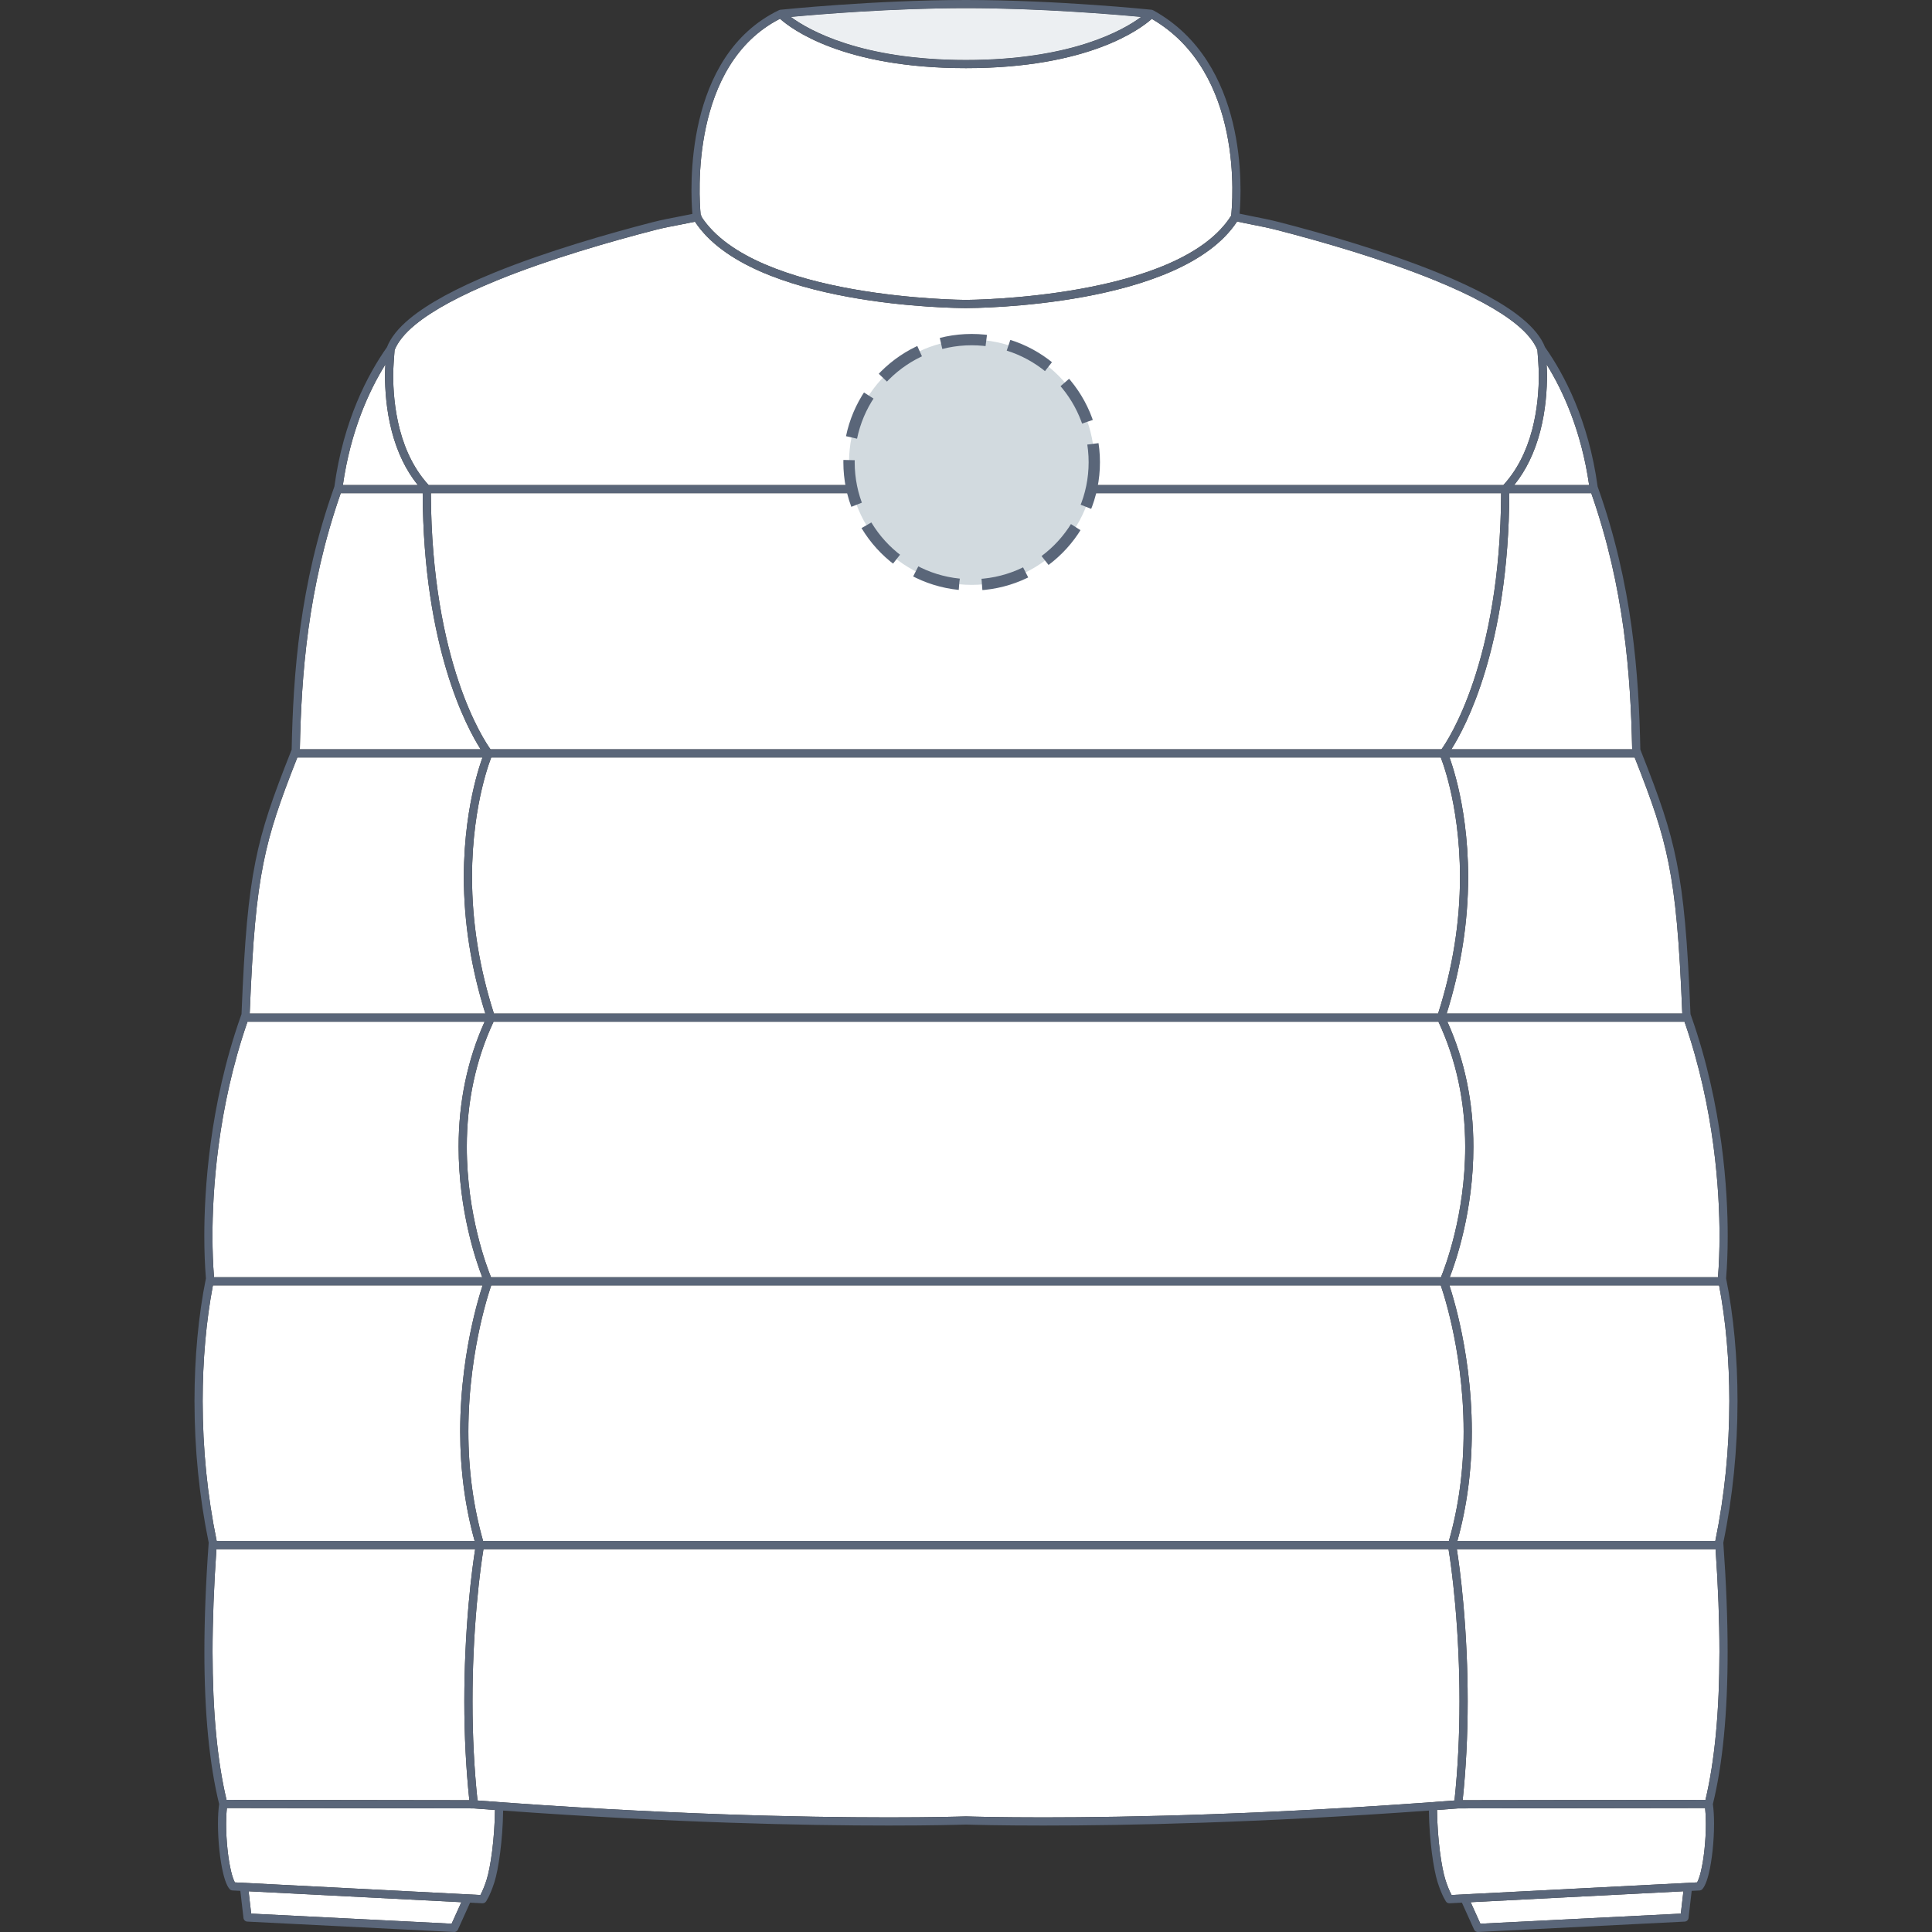
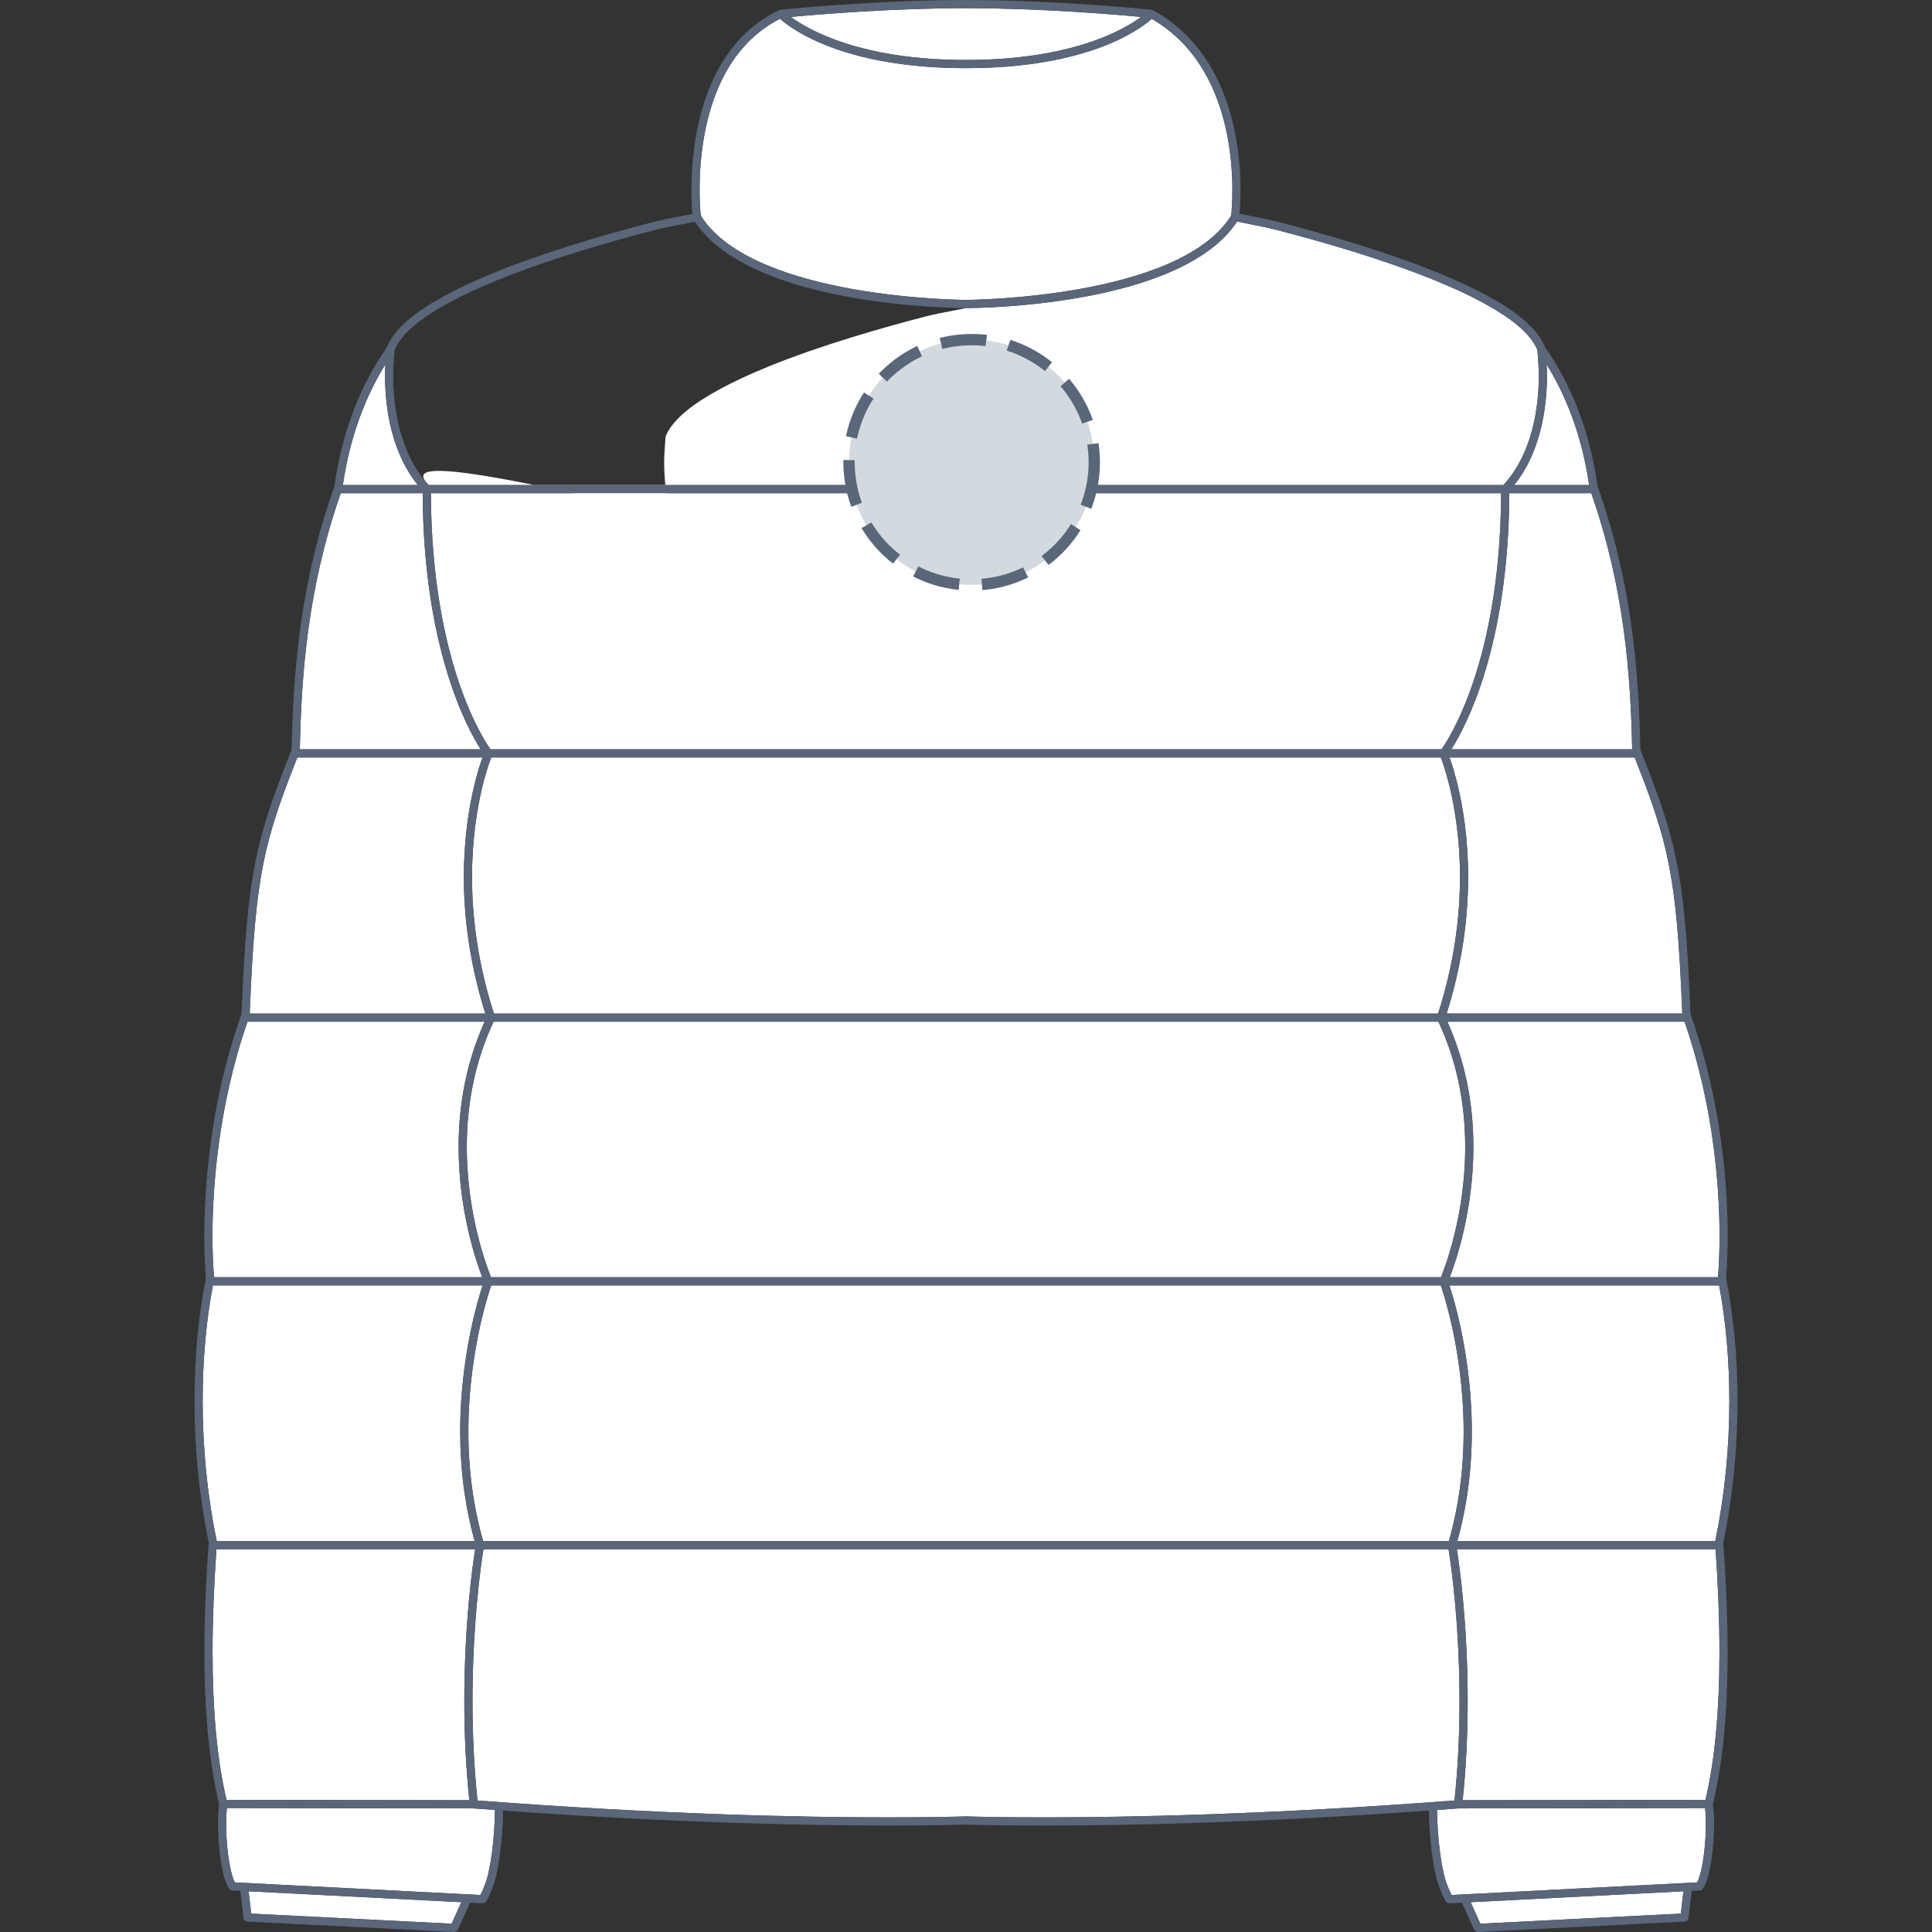
<svg xmlns="http://www.w3.org/2000/svg" version="1.1" id="Veste_doudoune_dos" x="0px" y="0px" width="512px" height="512px" viewBox="0 0 512 512" enable-background="new 0 0 512 512" xml:space="preserve">
  <rect x="0" y="0" width="512" height="512" fill="#333333" stroke="none" />
  <g>
    <g id="Background">
      <path fill="#FFFFFF" d="M384.518,201.839c0.461,1.365,1.158,3.616,1.859,6.574c1.23,5.194,2.698,13.573,2.698,23.996    c0,12.039-1.929,24.21-5.7,36.2h62.45c-0.79-19.714-1.776-30.516-3.627-39.799c-1.776-8.918-4.351-16.321-8.99-28.069h-49.073    C384.248,201.053,384.375,201.414,384.518,201.839z" />
      <path fill="#FFFFFF" d="M390.461,303.921c0.003,16.938-4.652,30.406-6.262,34.558h71.083c0.274-3.44,0.412-7.096,0.412-10.962    c0-11.331-1.224-33.587-9.279-56.741h-62.841C388.129,280.87,390.461,292.007,390.461,303.921z" />
      <path fill="#FFFFFF" d="M384.619,198.577h47.921c-0.4-19.564-2.042-42.777-10.838-67.872h-21.72    C399.813,171.664,388.198,192.982,384.619,198.577z" />
      <path fill="#FFFFFF" d="M185.873,57.266c0.011,0.049,0,0.098,0.004,0.148c14.132,21.795,69.548,22.065,70.111,22.065    c0.564,0,56.446-0.276,70.288-22.332c0.345-3.132,3.548-37.911-21.041-52.147c-2.973,2.654-16.7,13.06-49.247,13.06    c-32.669,0-46.378-10.486-49.278-13.09c-23.891,12.203-21.472,47.236-21.037,51.885C185.765,56.973,185.836,57.11,185.873,57.266z    " />
      <path fill="#FFFFFF" d="M421.135,128.54c-2.07-14.335-6.885-24.911-11.269-31.973c0.06,1.021,0.103,2.041,0.103,2.849    c0.002,3.657-0.312,9.22-1.814,14.945c-1.461,5.575-3.771,10.331-6.879,14.179H421.135z" />
      <path fill="#FFFFFF" d="M302.398,4.49c-6.92-0.647-26.766-2.325-46.395-2.325c-19.646,0-39.496,1.679-46.412,2.325    c4.685,3.454,18.497,11.404,46.396,11.404C283.991,15.894,297.746,7.943,302.398,4.49z" />
      <path fill="#FFFFFF" d="M384.105,340.645c0.156,0.475,0.349,1.076,0.568,1.8c0.794,2.627,1.531,5.454,2.189,8.407    c1.451,6.52,3.182,16.757,3.182,28.505c0,10.199-1.297,19.954-3.832,29.03h68.36c2.473-12.037,3.722-24.494,3.723-37.1    c0-10.819-0.944-21.364-2.716-30.643H384.105z" />
      <path fill="#FFFFFF" d="M386.072,410.55c0.377,2.341,1.094,7.284,1.734,14.501c0.758,8.557,1.143,17.249,1.143,25.84    c0,9.09-0.455,17.883-1.327,26.184l64.344-0.092c2.457-10.316,3.706-23.5,3.705-39.222c0-8.251-0.346-17.402-1.025-27.211H386.072    z" />
      <path fill="#FFFFFF" d="M397.816,130.705H114.183c0.189,45.001,14.195,65.647,15.807,67.872h252.021    C383.6,196.379,397.628,175.672,397.816,130.705z" />
      <path fill="#FFFFFF" d="M130.13,338.479h251.74c1.098-2.673,6.43-16.594,6.426-34.558c0-11.956-2.392-23.101-7.088-33.146H130.793    c-4.696,10.043-7.088,21.189-7.088,33.146C123.702,321.894,129.037,335.815,130.13,338.479z" />
      <path fill="#FFFFFF" d="M124.122,379.356c0,10.219,1.321,19.979,3.91,29.03h255.937c2.59-9.052,3.912-18.811,3.912-29.031    c0-11.552-1.701-21.62-3.13-28.034c-0.646-2.898-1.369-5.675-2.147-8.249c-0.291-0.959-0.533-1.702-0.701-2.201l-0.082-0.227    H130.182l-0.082,0.229c-0.168,0.496-0.409,1.239-0.701,2.2c-0.78,2.575-1.502,5.351-2.147,8.247    C125.824,357.731,124.122,367.796,124.122,379.356z" />
      <path fill="#FFFFFF" d="M125.09,232.41c0,12.036,1.957,24.212,5.803,36.201h250.216c3.846-11.991,5.803-24.167,5.803-36.201    c0-10.214-1.436-18.415-2.639-23.496c-0.685-2.878-1.359-5.06-1.807-6.384c-0.242-0.724-0.445-1.272-0.586-1.64l-0.061-0.148    H130.181l-0.062,0.15c-0.14,0.366-0.341,0.914-0.583,1.636c-0.45,1.336-1.128,3.528-1.805,6.386    C126.527,213.994,125.09,222.192,125.09,232.41z" />
      <path fill="#FFFFFF" d="M103.846,114.361c-1.502-5.724-1.816-11.288-1.816-14.946c0-0.807,0.044-1.827,0.103-2.848    c-4.389,7.07-9.211,17.657-11.269,31.973h19.86C107.618,124.693,105.307,119.935,103.846,114.361z" />
      <path fill="#FFFFFF" d="M386.785,450.891c0-8.526-0.383-17.156-1.135-25.648c-0.668-7.532-1.42-12.557-1.771-14.691H128.122    c-0.352,2.138-1.106,7.173-1.772,14.691c-0.753,8.492-1.134,17.122-1.134,25.648c0,9.119,0.448,17.947,1.333,26.257    c48.417,3.698,85.955,4.478,108.973,4.478c11.505,0,18.556-0.199,20.443-0.261c0.012-0.001,0.023,0.005,0.035,0.005    s0.023-0.006,0.035-0.005c1.887,0.062,8.939,0.261,20.443,0.261c23.019,0,60.556-0.78,108.974-4.478    C386.337,468.838,386.785,460.01,386.785,450.891z" />
      <polygon fill="#FFFFFF" points="66.567,507.13 119.687,509.8 122.262,504.104 65.88,501.208   " />
      <path fill="#FFFFFF" d="M60.13,479.148c-0.135,1.202-0.205,2.6-0.205,4.161c-0.002,4.429,0.527,9.431,1.347,12.743    c0.273,1.11,0.578,2.021,0.885,2.635c0.028,0.058,0.057,0.111,0.086,0.164l65.069,3.344c0.052-0.098,0.108-0.204,0.167-0.321    c0.367-0.721,0.92-1.951,1.482-3.723c1.033-3.258,2.124-10.731,2.213-18.487c-1.868-0.137-3.746-0.278-5.647-0.424L60.13,479.148z    " />
      <path fill="#FFFFFF" d="M449.844,498.688c0.308-0.613,0.613-1.524,0.886-2.632c0.819-3.315,1.348-8.317,1.346-12.744    c0-1.585-0.071-2.995-0.203-4.162l-65.399,0.092c-1.899,0.146-3.777,0.287-5.646,0.424c0.089,7.752,1.181,15.225,2.213,18.487    c0.562,1.772,1.114,3.002,1.481,3.721c0.06,0.118,0.114,0.224,0.168,0.323l65.068-3.344    C449.786,498.801,449.816,498.747,449.844,498.688z" />
      <polygon fill="#FFFFFF" points="445.433,507.13 446.121,501.208 389.739,504.104 392.314,509.8   " />
      <path fill="#FFFFFF" d="M112.017,130.705H90.299c-8.813,25.162-10.445,48.395-10.838,67.872h47.92    C123.785,192.963,112.187,171.679,112.017,130.705z" />
      <path fill="#FFFFFF" d="M122.925,232.41c0-10.427,1.469-18.805,2.7-23.996c0.558-2.358,1.184-4.571,1.859-6.576    c0.142-0.424,0.27-0.785,0.382-1.096H78.792c-4.65,11.783-7.216,19.172-8.99,28.069c-1.854,9.301-2.84,20.115-3.628,39.8h62.453    C124.854,256.625,122.925,244.451,122.925,232.41z" />
-       <path fill="#FFFFFF" d="M113.586,128.541h284.83c3.509-3.82,6.083-8.769,7.645-14.728c1.443-5.501,1.746-10.865,1.744-14.396    c0.002-1.82-0.234-4.85-0.349-6.306l-0.024-0.322c-0.83-2.154-2.715-4.483-5.472-6.747c-4.653-3.828-11.954-7.783-21.703-11.757    c-13.911-5.675-30.366-10.364-41.719-13.3c-2.369-0.612-4.677-1.066-6.908-1.505c-1.337-0.262-2.594-0.515-3.784-0.782    c-14.863,22.666-69.516,22.947-71.855,22.947c-2.338,0-56.897-0.281-71.817-22.887c-1.161,0.251-2.375,0.489-3.668,0.732    c-2.271,0.427-4.619,0.868-7.039,1.494c-11.353,2.935-27.806,7.624-41.721,13.3c-9.746,3.973-17.048,7.929-21.703,11.757    c-2.756,2.264-4.641,4.594-5.472,6.749l-0.024,0.321c-0.115,1.456-0.35,4.487-0.349,6.305c-0.001,3.532,0.301,8.895,1.744,14.396    C107.503,119.772,110.078,124.722,113.586,128.541z" />
+       <path fill="#FFFFFF" d="M113.586,128.541h284.83c3.509-3.82,6.083-8.769,7.645-14.728c1.443-5.501,1.746-10.865,1.744-14.396    c0.002-1.82-0.234-4.85-0.349-6.306l-0.024-0.322c-0.83-2.154-2.715-4.483-5.472-6.747c-4.653-3.828-11.954-7.783-21.703-11.757    c-13.911-5.675-30.366-10.364-41.719-13.3c-2.369-0.612-4.677-1.066-6.908-1.505c-1.337-0.262-2.594-0.515-3.784-0.782    c-14.863,22.666-69.516,22.947-71.855,22.947c-1.161,0.251-2.375,0.489-3.668,0.732    c-2.271,0.427-4.619,0.868-7.039,1.494c-11.353,2.935-27.806,7.624-41.721,13.3c-9.746,3.973-17.048,7.929-21.703,11.757    c-2.756,2.264-4.641,4.594-5.472,6.749l-0.024,0.321c-0.115,1.456-0.35,4.487-0.349,6.305c-0.001,3.532,0.301,8.895,1.744,14.396    C107.503,119.772,110.078,124.722,113.586,128.541z" />
      <path fill="#FFFFFF" d="M127.801,338.479c-1.615-4.164-6.265-17.626-6.262-34.558c0-11.917,2.332-23.053,6.886-33.146h-62.84    c-8.058,23.201-9.279,45.424-9.279,56.741c0,3.896,0.139,7.577,0.412,10.962H127.801z" />
      <path fill="#FFFFFF" d="M125.788,408.386c-2.534-9.076-3.831-18.831-3.831-29.03c0-11.758,1.731-21.989,3.182-28.505    c0.656-2.949,1.392-5.777,2.188-8.405c0.219-0.727,0.412-1.327,0.568-1.802H56.422c-1.777,9.331-2.717,19.851-2.717,30.643    c0,12.63,1.253,25.111,3.721,37.1H125.788z" />
      <path fill="#FFFFFF" d="M124.378,477.075c-0.872-8.301-1.328-17.094-1.328-26.184c0-8.591,0.385-17.283,1.143-25.84    c0.639-7.203,1.359-12.158,1.736-14.501H57.355c-0.679,9.836-1.026,18.974-1.026,27.211c0,15.717,1.248,28.899,3.705,39.222    L124.378,477.075z" />
    </g>
    <g id="Shape" opacity="0.75">
-       <path fill="#E6EAED" d="M209.598,4.49c4.686,3.455,18.496,11.404,46.395,11.404c28.003,0,41.757-7.951,46.409-11.405    c-6.922-0.646-26.766-2.324-46.396-2.324C236.362,2.165,216.514,3.844,209.598,4.49z" />
-     </g>
+       </g>
    <path id="Outline" fill="#5A6679" d="M456.697,408.817c2.496-12.132,3.763-24.759,3.763-37.531c0-11.485-1.041-22.695-3.027-32.504   c0.283-3.477,0.428-7.267,0.428-11.266c0-11.583-1.264-34.442-9.671-58.227c-0.004-0.009-0.006-0.019-0.011-0.028   c-0.061-0.172-0.118-0.344-0.18-0.515c-0.796-19.964-1.793-30.909-3.678-40.36c-1.842-9.241-4.503-16.831-9.378-29.147   c0-0.002-0.001-0.002-0.001-0.003c-0.079-0.199-0.154-0.391-0.234-0.594c-0.399-19.873-2.058-43.634-11.225-69.424   c-0.004-0.009-0.006-0.018-0.01-0.025c-0.029-0.088-0.058-0.173-0.089-0.261c-2.392-17.561-8.883-29.76-13.938-36.931   c-0.979-2.533-3.03-5.102-6.114-7.634c-4.821-3.966-12.312-8.033-22.261-12.09c-14.023-5.721-30.578-10.439-41.995-13.391   c-2.431-0.629-4.771-1.089-7.031-1.533c-1.255-0.246-2.433-0.484-3.545-0.73c0.56-6.302,2.278-40.011-22.909-53.909   c-0.127-0.069-0.263-0.104-0.398-0.12V2.586C304.948,2.561,280.314,0,256.004,0c-24.319,0-48.951,2.561-49.197,2.587v0.005   c-0.127,0.012-0.251,0.04-0.369,0.097c-25.282,12.211-23.472,47.777-22.95,54.002c-1.07,0.228-2.19,0.447-3.385,0.672   c-2.198,0.414-4.689,0.883-7.18,1.526c-11.417,2.951-27.971,7.67-41.998,13.391c-9.947,4.056-17.436,8.123-22.258,12.089   c-3.084,2.534-5.137,5.102-6.116,7.636c-5.048,7.161-11.527,19.334-13.936,36.927c-0.032,0.088-0.059,0.176-0.09,0.265   c-0.003,0.007-0.005,0.014-0.007,0.021c-9.153,25.732-10.821,49.475-11.225,69.427c-0.08,0.203-0.155,0.395-0.234,0.594   c0,0.001-0.001,0.001-0.001,0.001c-4.865,12.289-7.534,19.893-9.378,29.149c-1.882,9.448-2.88,20.372-3.677,40.356   c-0.063,0.173-0.121,0.348-0.183,0.521c-0.002,0.008-0.004,0.014-0.006,0.021c-8.406,23.737-9.672,46.638-9.672,58.231   c0,3.979,0.143,7.748,0.427,11.27c-1.981,9.75-3.028,20.986-3.028,32.5c0,12.746,1.261,25.347,3.763,37.525   c-0.756,10.463-1.139,20.201-1.139,28.949c0,16.198,1.316,29.773,3.911,40.351c-0.207,1.383-0.315,3.177-0.315,5.198   c-0.002,4.588,0.551,9.795,1.41,13.264c0.314,1.276,0.666,2.313,1.048,3.079c0.183,0.366,0.382,0.679,0.609,0.948   c0.193,0.23,0.473,0.371,0.773,0.388l2.089,0.105l0.834,7.193c0.06,0.526,0.493,0.931,1.021,0.957l54.772,2.753   C120.334,512,120.352,512,120.37,512c0.424,0,0.811-0.247,0.986-0.636l3.227-7.143l3.279,0.168   c0.016,0.001,0.032,0.001,0.048,0.001c0.38,0,0.76-0.233,0.958-0.56c0.129-0.21,0.316-0.534,0.542-0.979   c0.401-0.789,1.008-2.135,1.614-4.048c1.074-3.387,2.209-11.061,2.313-18.981c45.127,3.26,80.245,3.968,102.185,3.968   c11.479,0,18.539-0.199,20.479-0.261c1.938,0.062,9.001,0.261,20.479,0.261c21.938,0,57.058-0.708,102.185-3.968   c0.104,7.918,1.239,15.592,2.313,18.981c0.604,1.913,1.211,3.259,1.611,4.046c0.227,0.447,0.414,0.771,0.561,1.01   c0.195,0.332,0.551,0.531,0.934,0.531c0.018,0,0.037,0,0.057-0.001l3.278-0.168l3.228,7.143c0.176,0.389,0.563,0.636,0.985,0.636   c0.019,0,0.036,0,0.054-0.002l54.772-2.753c0.528-0.026,0.96-0.431,1.021-0.957l0.835-7.193l2.09-0.105   c0.301-0.017,0.583-0.156,0.774-0.39c0.228-0.271,0.424-0.582,0.605-0.946c0.382-0.767,0.733-1.803,1.048-3.078   c0.859-3.47,1.412-8.677,1.41-13.265c0-1.979-0.104-3.738-0.314-5.196c2.595-10.573,3.91-24.149,3.91-40.353   C457.836,429.04,457.456,419.332,456.697,408.817z M454.573,408.387h-68.36c2.535-9.076,3.832-18.831,3.832-29.03   c0-11.748-1.73-21.985-3.182-28.505c-0.658-2.953-1.396-5.78-2.189-8.407c-0.22-0.724-0.412-1.325-0.568-1.8h71.475   c1.771,9.278,2.716,19.823,2.716,30.643C458.295,383.893,457.046,396.35,454.573,408.387z M128.032,408.387   c-2.589-9.051-3.91-18.812-3.91-29.03c0-11.561,1.702-21.625,3.13-28.035c0.645-2.896,1.367-5.672,2.147-8.247   c0.292-0.961,0.533-1.704,0.701-2.2l0.082-0.229H381.82l0.082,0.227c0.168,0.499,0.41,1.242,0.701,2.201   c0.778,2.574,1.502,5.351,2.147,8.249c1.429,6.414,3.13,16.482,3.13,28.034c0,10.221-1.322,19.979-3.912,29.031H128.032   L128.032,408.387z M90.299,130.705h21.718c0.17,40.974,11.768,62.258,15.364,67.872h-47.92   C79.854,179.1,81.486,155.867,90.299,130.705z M103.846,114.361c1.461,5.574,3.772,10.332,6.878,14.179h-19.86   c2.058-14.316,6.88-24.903,11.269-31.973c-0.059,1.021-0.103,2.041-0.103,2.848C102.03,103.073,102.344,108.637,103.846,114.361z    M409.866,96.567c4.384,7.062,9.198,17.638,11.269,31.973h-19.859c3.107-3.848,5.418-8.604,6.879-14.179   c1.503-5.725,1.816-11.288,1.814-14.945C409.969,98.608,409.926,97.588,409.866,96.567z M421.702,130.705   c8.796,25.095,10.438,48.308,10.838,67.872h-47.921c3.579-5.595,15.193-26.913,15.363-67.872H421.702L421.702,130.705z    M382.011,198.577H129.99c-1.612-2.225-15.618-22.871-15.807-67.872h283.633C397.628,175.672,383.6,196.379,382.011,198.577z    M130.119,200.892l0.062-0.15H381.82l0.061,0.148c0.141,0.368,0.344,0.916,0.586,1.64c0.447,1.324,1.122,3.506,1.807,6.384   c1.203,5.081,2.639,13.282,2.639,23.496c0,12.035-1.957,24.21-5.803,36.201H130.893c-3.846-11.989-5.803-24.166-5.803-36.201   c0-10.218,1.437-18.416,2.641-23.496c0.677-2.858,1.355-5.05,1.805-6.386C129.778,201.806,129.979,201.258,130.119,200.892z    M381.208,270.775c4.696,10.045,7.088,21.189,7.088,33.146c0.004,17.964-5.328,31.885-6.426,34.558H130.13   c-1.093-2.663-6.428-16.585-6.425-34.558c0-11.956,2.392-23.103,7.088-33.146H381.208L381.208,270.775z M455.282,338.479h-71.083   c1.609-4.151,6.265-17.619,6.262-34.558c0-11.914-2.332-23.051-6.887-33.146h62.841c8.056,23.154,9.279,45.41,9.279,56.741   C455.694,331.383,455.557,335.038,455.282,338.479z M445.825,268.609h-62.45c3.771-11.99,5.7-24.162,5.7-36.2   c0-10.423-1.468-18.802-2.698-23.996c-0.701-2.958-1.398-5.209-1.859-6.574c-0.143-0.425-0.27-0.786-0.383-1.098h49.073   c4.64,11.748,7.214,19.151,8.99,28.069C444.049,238.094,445.035,248.895,445.825,268.609z M302.398,4.49   c-4.652,3.453-18.407,11.404-46.411,11.404c-27.899,0-41.711-7.95-46.396-11.404c6.916-0.646,26.766-2.325,46.412-2.325   C275.633,2.165,295.479,3.843,302.398,4.49z M206.71,4.97c2.9,2.604,16.609,13.09,49.278,13.09   c32.546,0,46.274-10.406,49.247-13.06c24.589,14.236,21.386,49.015,21.041,52.147c-13.842,22.056-69.724,22.332-70.288,22.332   c-0.563,0-55.979-0.27-70.111-22.065c-0.004-0.05,0.007-0.099-0.004-0.148c-0.037-0.156-0.108-0.293-0.2-0.411   C185.238,52.206,182.819,17.173,206.71,4.97z M110.042,86.041c4.655-3.828,11.957-7.784,21.703-11.757   c13.915-5.676,30.368-10.365,41.721-13.3c2.42-0.626,4.768-1.067,7.039-1.494c1.293-0.243,2.507-0.481,3.668-0.732   c14.92,22.606,69.479,22.887,71.817,22.887c2.34,0,56.992-0.281,71.855-22.947c1.19,0.267,2.447,0.52,3.784,0.782   c2.231,0.439,4.539,0.893,6.908,1.505c11.353,2.936,27.808,7.625,41.719,13.3c9.749,3.974,17.05,7.929,21.703,11.757   c2.757,2.264,4.642,4.593,5.472,6.747l0.024,0.322c0.114,1.456,0.351,4.486,0.349,6.306c0.002,3.531-0.301,8.895-1.744,14.396   c-1.562,5.959-4.136,10.908-7.645,14.728h-284.83c-3.508-3.819-6.083-8.769-7.645-14.729c-1.443-5.501-1.745-10.864-1.744-14.396   c-0.001-1.818,0.234-4.849,0.349-6.305l0.024-0.321C105.401,90.635,107.286,88.305,110.042,86.041z M69.802,228.811   c1.774-8.897,4.34-16.286,8.99-28.069h49.074c-0.112,0.311-0.24,0.672-0.382,1.096c-0.675,2.005-1.301,4.218-1.859,6.576   c-1.231,5.191-2.7,13.569-2.7,23.996c0,12.041,1.929,24.215,5.702,36.201H66.174C66.962,248.926,67.948,238.112,69.802,228.811z    M65.585,270.775h62.84c-4.554,10.093-6.886,21.229-6.886,33.146c-0.003,16.932,4.647,30.394,6.262,34.558H56.718   c-0.273-3.385-0.412-7.066-0.412-10.962C56.306,316.199,57.527,293.977,65.585,270.775z M53.705,371.286   c0-10.792,0.94-21.312,2.717-30.643h71.473c-0.156,0.475-0.349,1.075-0.568,1.802c-0.796,2.628-1.532,5.456-2.188,8.405   c-1.451,6.516-3.182,16.747-3.182,28.505c0,10.199,1.297,19.954,3.831,29.03H57.426C54.958,396.397,53.705,383.916,53.705,371.286z    M56.329,437.762c0-8.237,0.347-17.375,1.026-27.211h68.574c-0.377,2.343-1.097,7.298-1.736,14.501   c-0.758,8.557-1.143,17.249-1.143,25.84c0,9.09,0.456,17.883,1.328,26.184l-64.344-0.092   C57.577,466.661,56.329,453.479,56.329,437.762z M119.687,509.8l-53.12-2.67l-0.687-5.922l56.382,2.896L119.687,509.8z    M128.961,498.151c-0.562,1.771-1.115,3.002-1.482,3.723c-0.059,0.117-0.115,0.224-0.167,0.321l-65.069-3.344   c-0.029-0.053-0.058-0.106-0.086-0.164c-0.307-0.614-0.612-1.524-0.885-2.635c-0.82-3.313-1.349-8.314-1.347-12.743   c0-1.562,0.07-2.959,0.205-4.161l65.397,0.092c1.901,0.146,3.779,0.287,5.647,0.424   C131.085,487.42,129.994,494.894,128.961,498.151z M256.035,481.364c-0.012-0.001-0.023,0.005-0.035,0.005   s-0.023-0.006-0.035-0.005c-1.887,0.062-8.938,0.261-20.443,0.261c-23.018,0-60.556-0.779-108.973-4.478   c-0.885-8.31-1.333-17.138-1.333-26.257c0-8.526,0.381-17.156,1.134-25.648c0.666-7.519,1.42-12.554,1.772-14.691h255.757   c0.352,2.135,1.104,7.159,1.771,14.691c0.752,8.492,1.135,17.122,1.135,25.648c0,9.119-0.448,17.947-1.333,26.257   c-48.418,3.697-85.955,4.478-108.974,4.478C264.975,481.625,257.922,481.426,256.035,481.364z M445.433,507.13l-53.118,2.67   l-2.575-5.696l56.382-2.896L445.433,507.13z M450.729,496.056c-0.272,1.107-0.578,2.019-0.886,2.632   c-0.027,0.06-0.058,0.113-0.086,0.165l-65.068,3.344c-0.054-0.1-0.108-0.205-0.168-0.323c-0.367-0.719-0.92-1.948-1.481-3.721   c-1.032-3.263-2.124-10.735-2.213-18.487c1.868-0.137,3.746-0.277,5.646-0.424l65.399-0.092c0.132,1.167,0.203,2.577,0.203,4.162   C452.077,487.738,451.549,492.74,450.729,496.056z M451.966,476.982l-64.344,0.092c0.872-8.301,1.327-17.094,1.327-26.184   c0-8.591-0.385-17.283-1.143-25.84c-0.641-7.217-1.357-12.16-1.734-14.501h68.573c0.68,9.809,1.025,18.96,1.025,27.211   C455.672,453.482,454.423,466.666,451.966,476.982z" />
  </g>
  <circle fill="#D2DADF" cx="257.5" cy="122.5" r="32.5" />
  <circle stroke="#5A6679" fill="none" stroke-width="3" stroke-miterlimit="10" stroke-dasharray="12.08,6.04" cx="257.5" cy="122.5" r="32.5" />
</svg>